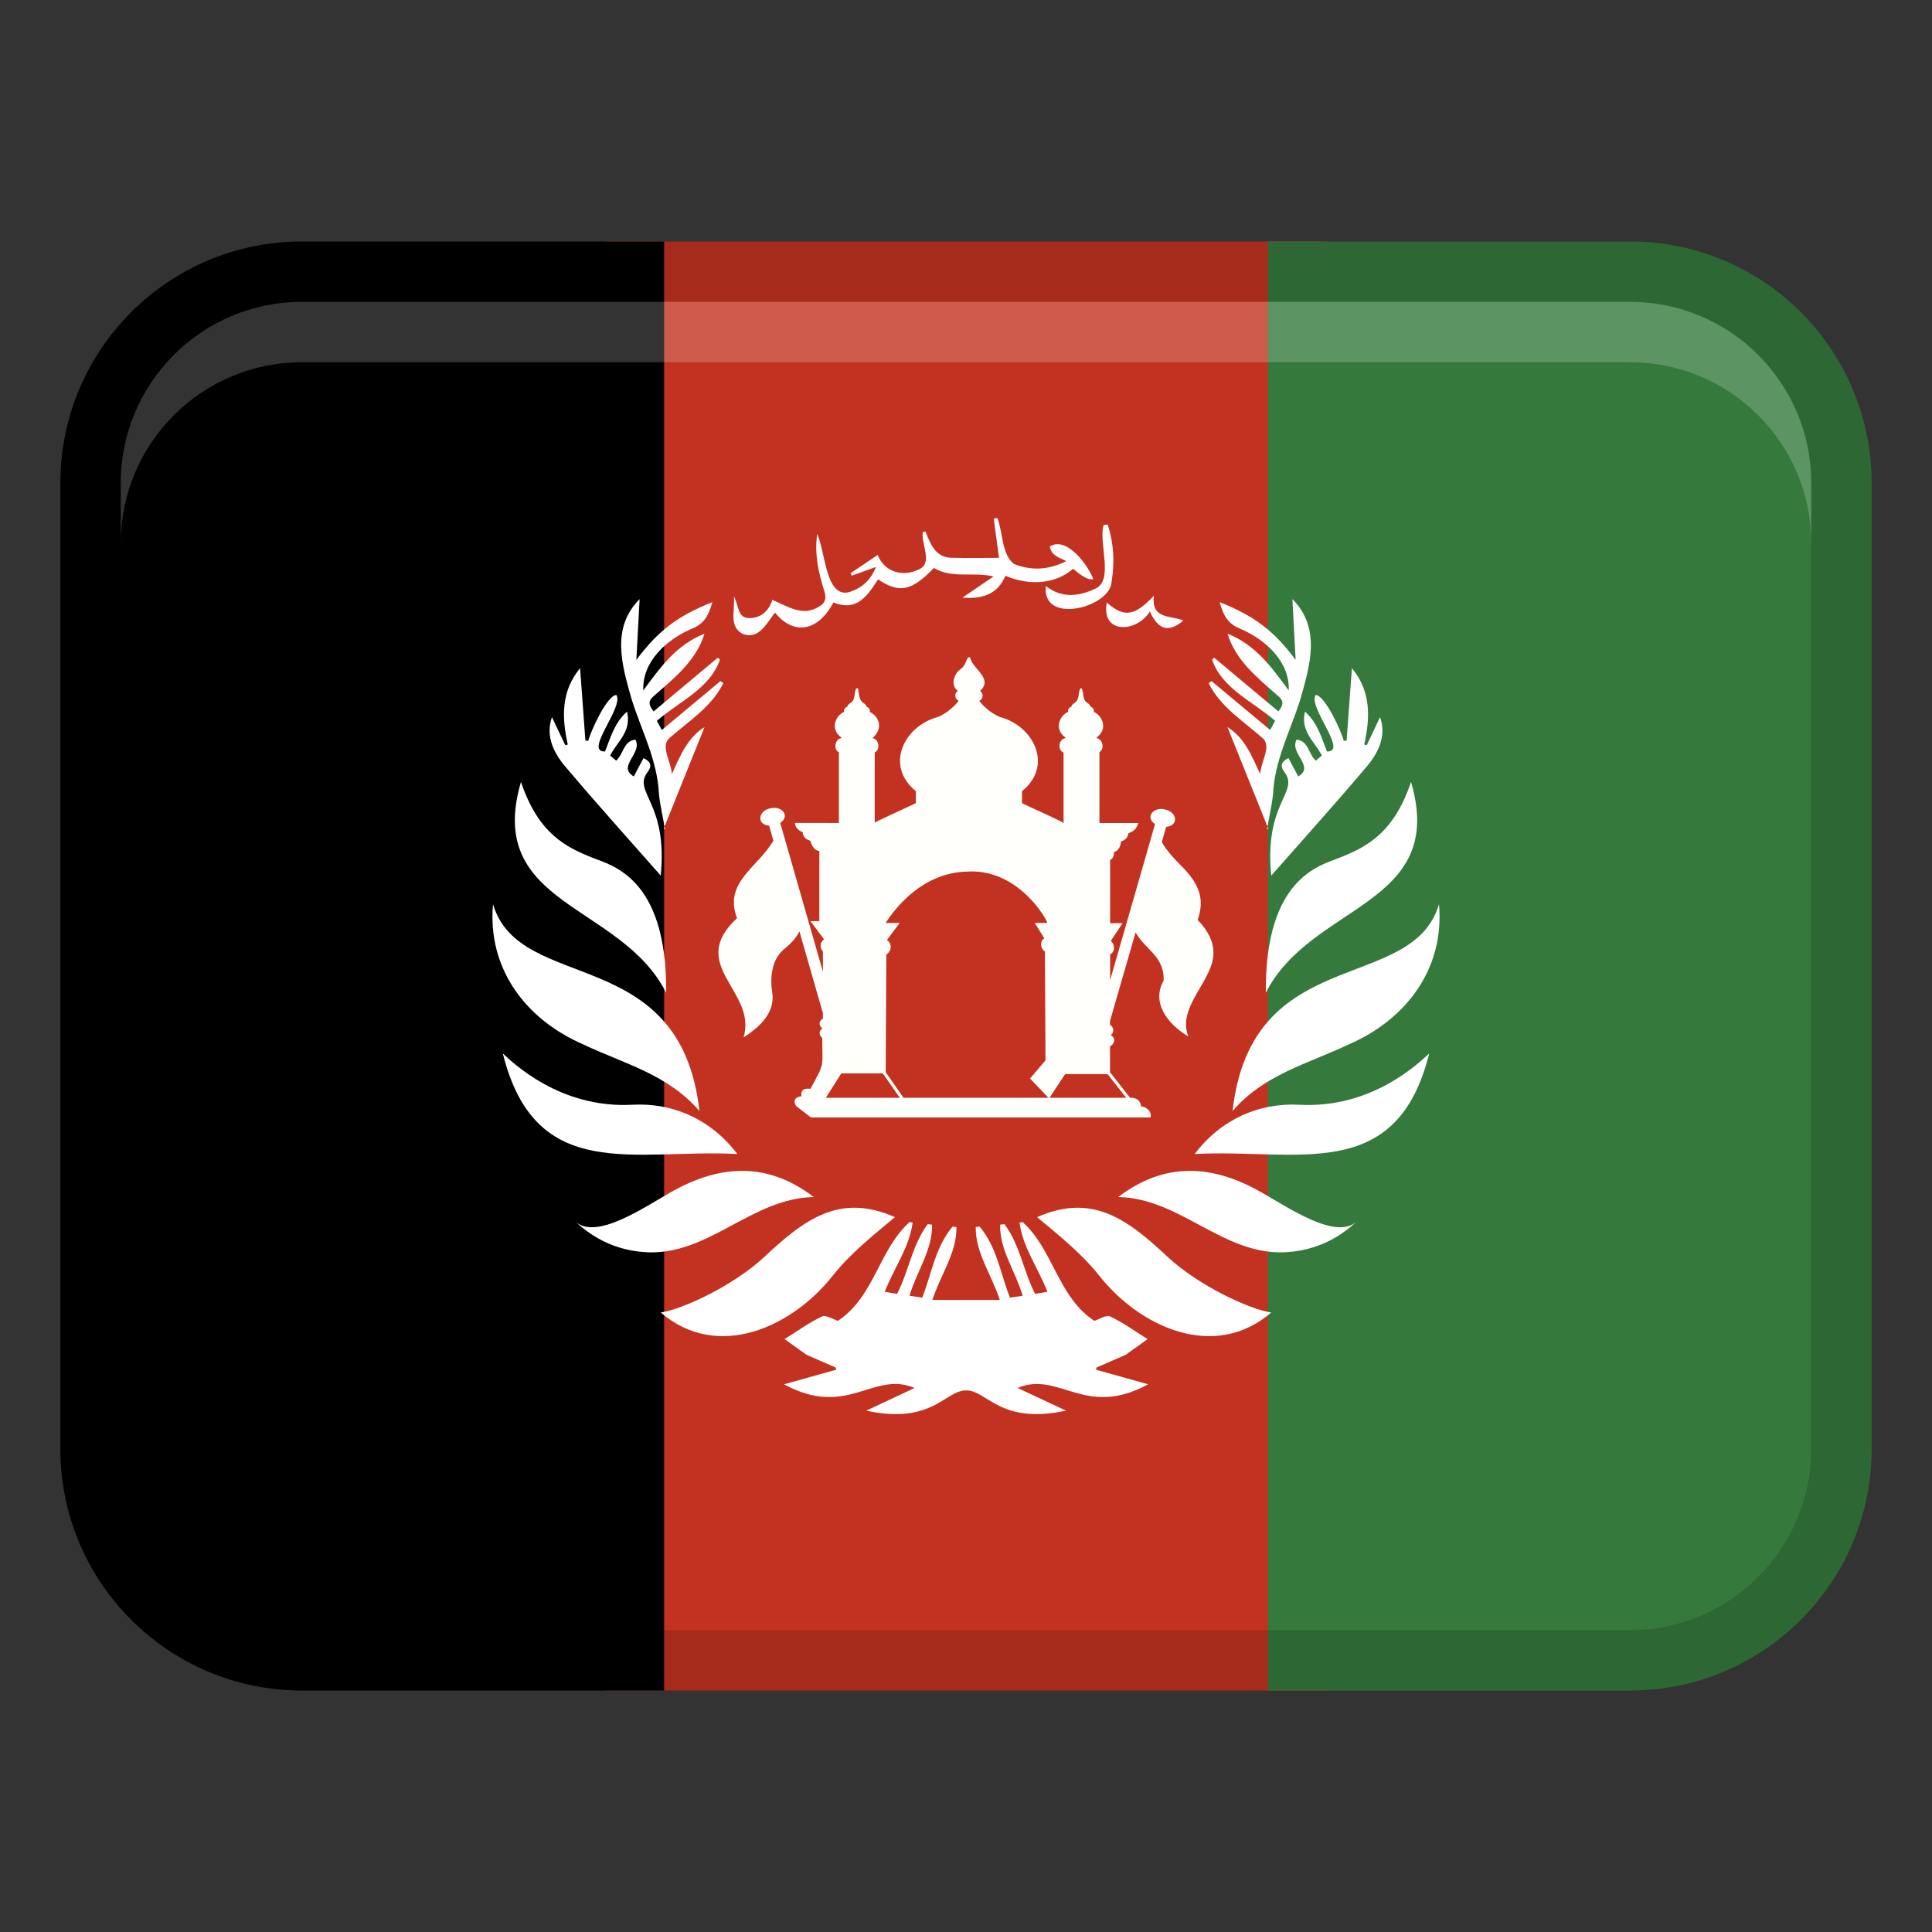
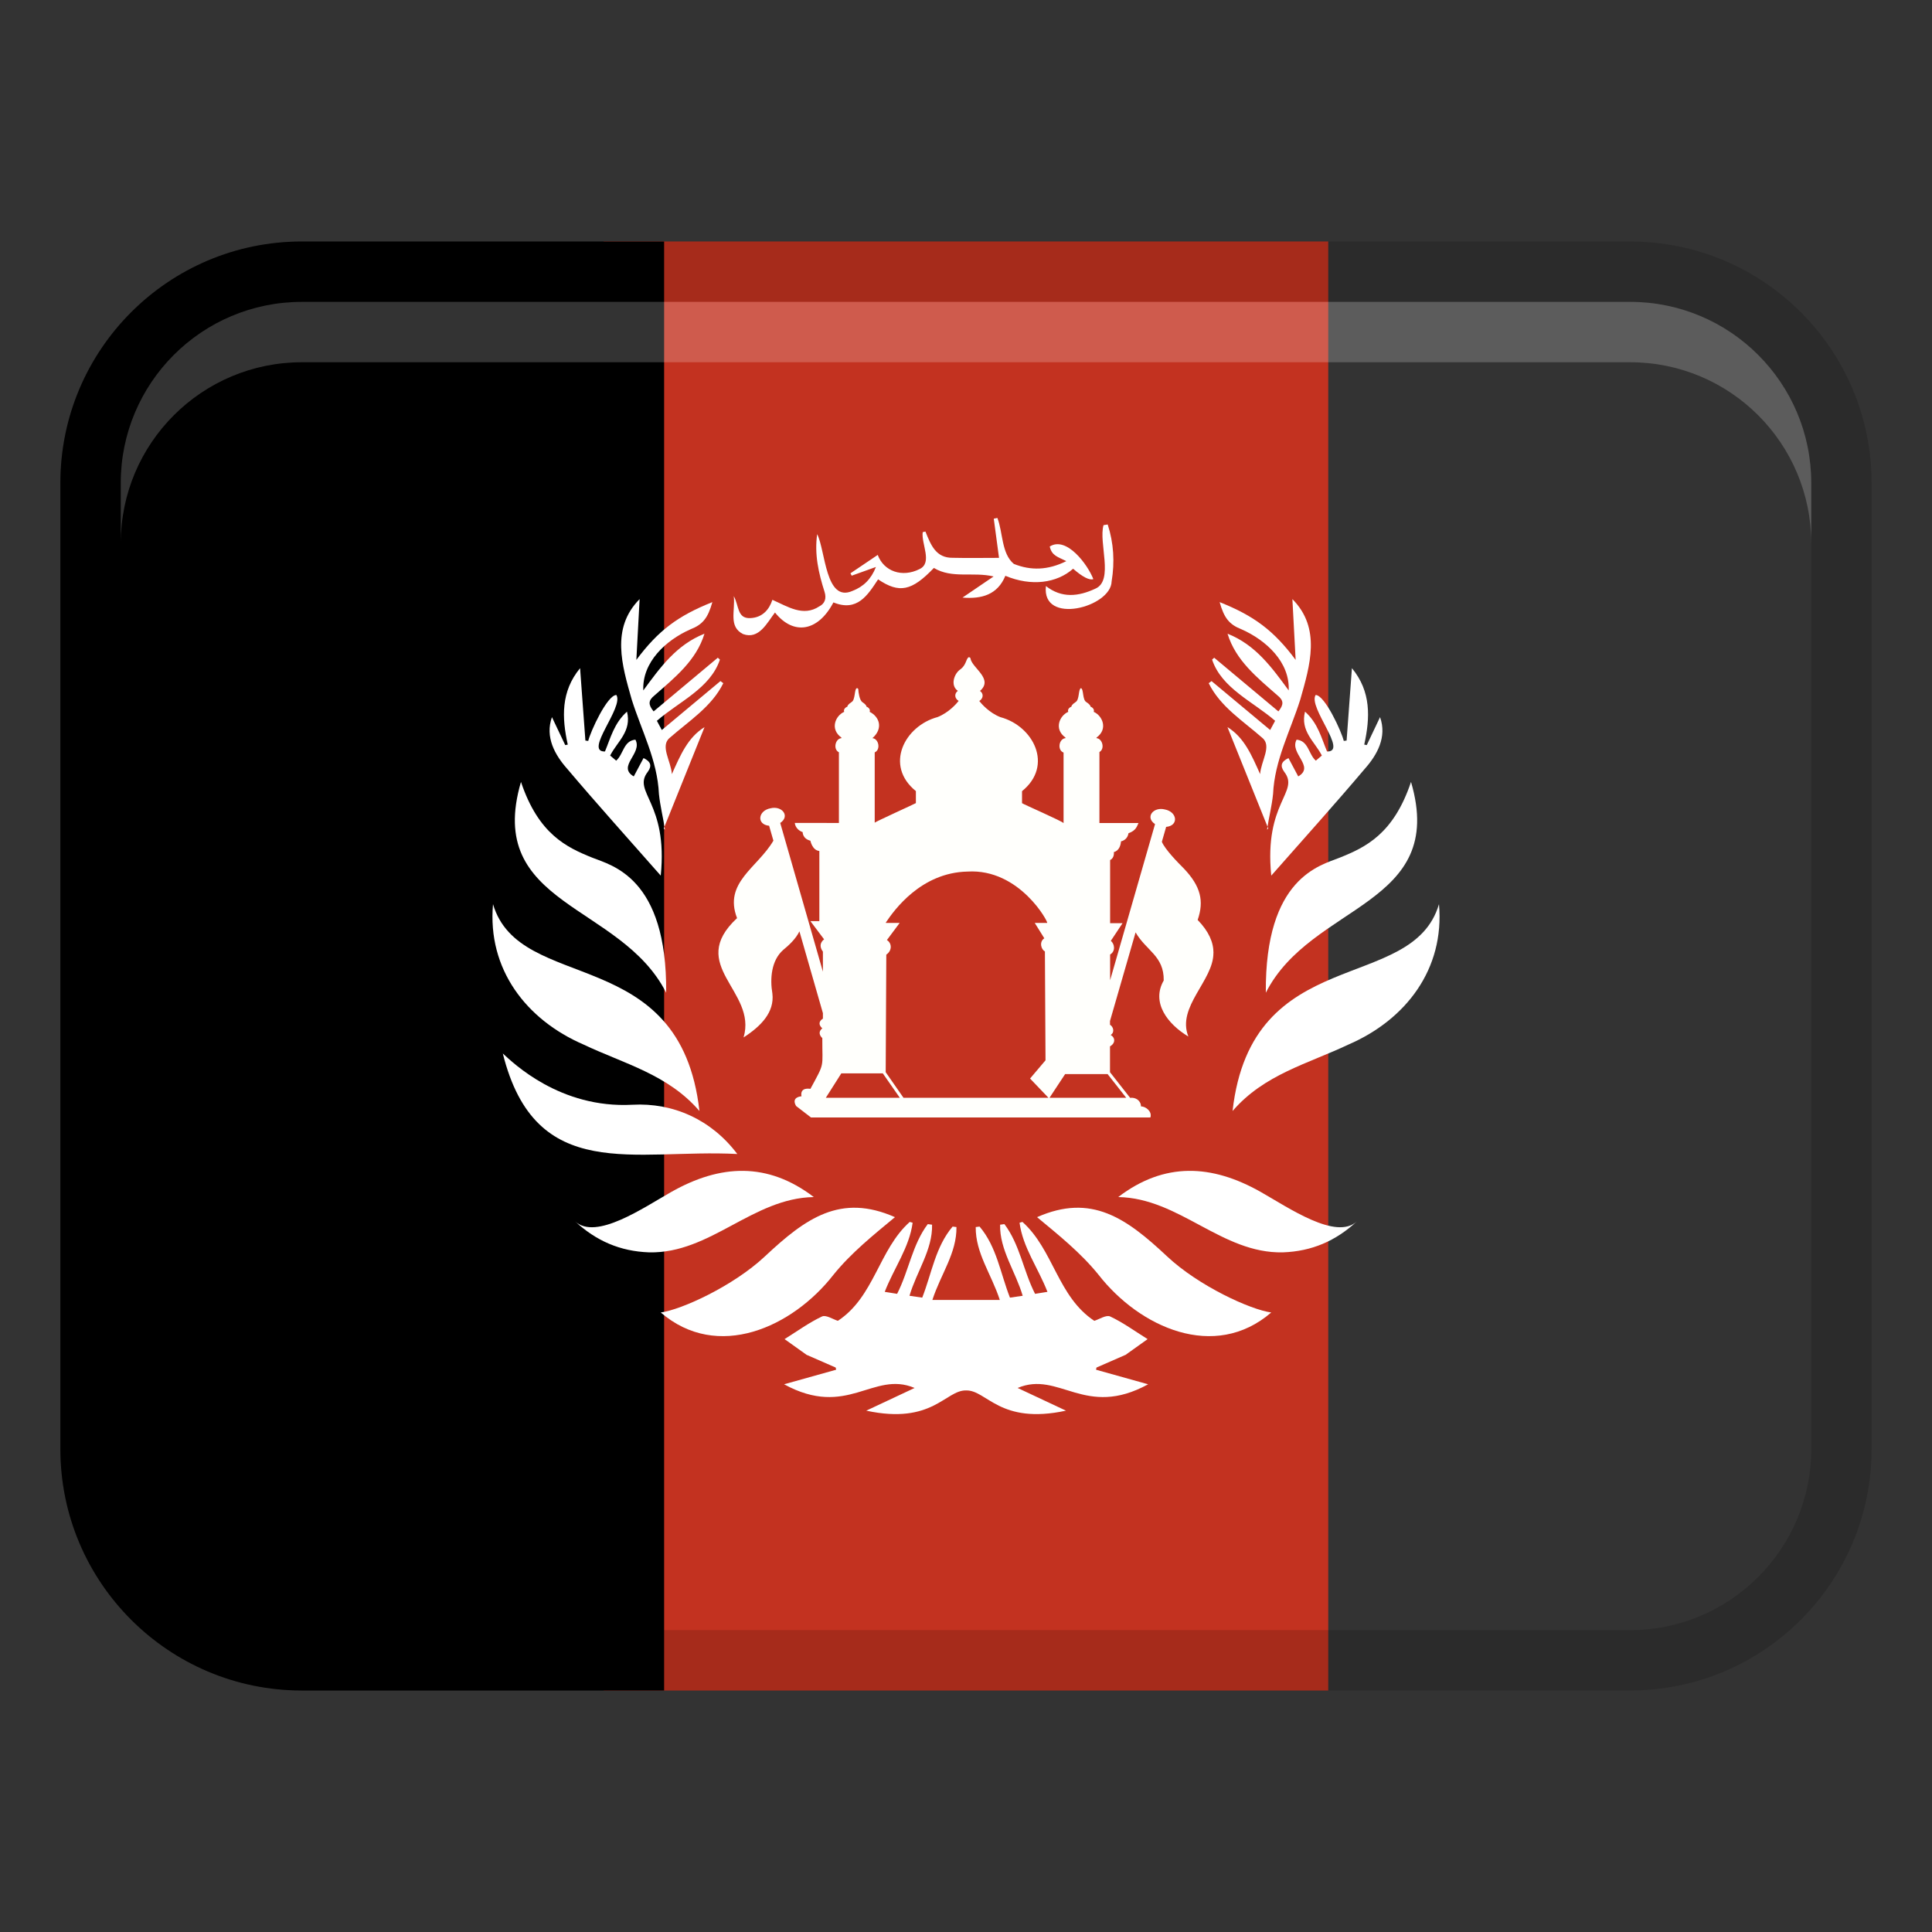
<svg xmlns="http://www.w3.org/2000/svg" width="48" height="48" viewBox="0 0 32 32">
  <rect x="0" y="0" width="32" height="32" fill="#333333" stroke="none" />
  <title>afghanistan</title>
  <g class="nc-icon-wrapper">
    <path fill="#c33220" d="M10 4H22V28H10z" />
    <path d="M5,4h6V28H5c-2.208,0-4-1.792-4-4V8c0-2.208,1.792-4,4-4Z" />
-     <path d="M25,4h6V28h-6c-2.208,0-4-1.792-4-4V8c0-2.208,1.792-4,4-4Z" transform="rotate(180 26 16)" fill="#35793c" />
    <path d="M27,4H5c-2.209,0-4,1.791-4,4V24c0,2.209,1.791,4,4,4H27c2.209,0,4-1.791,4-4V8c0-2.209-1.791-4-4-4Zm3,20c0,1.654-1.346,3-3,3H5c-1.654,0-3-1.346-3-3V8c0-1.654,1.346-3,3-3H27c1.654,0,3,1.346,3,3V24Z" opacity=".15" />
    <path d="M27,5H5c-1.657,0-3,1.343-3,3v1c0-1.657,1.343-3,3-3H27c1.657,0,3,1.343,3,3v-1c0-1.657-1.343-3-3-3Z" fill="#fff" opacity=".2" />
    <path d="M20.099,15.783c0-.177-.078-.356-.262-.546,.109-.314,.05-.557-.226-.849h0c-.103-.102-.315-.32-.367-.445l.071-.247c.213-.02,.185-.25-.022-.289-.189-.048-.332,.128-.162,.243l-.744,2.586v-.426c.093-.055,.075-.175,.012-.227l.194-.292h-.206v-1.046c.052-.024,.067-.083,.062-.132,.087-.022,.114-.114,.118-.177,.086-.02,.118-.088,.124-.135,.131-.045,.142-.123,.166-.169h-.647v-1.176c.094-.053,.05-.222-.048-.23v-.01c.193-.138,.101-.361-.047-.426,.017-.038-.022-.077-.051-.084-.003-.018-.016-.041-.069-.076-.07-.037-.043-.217-.091-.232h0c-.047,.017-.021,.195-.091,.232-.053,.036-.066,.058-.068,.076-.03,.008-.069,.046-.051,.084-.148,.065-.24,.288-.047,.426,0,.003,0,.007,.001,.01-.11,.009-.14,.199-.032,.239v1.167h-.003c-.003-.023-.673-.316-.685-.329v-.199c.526-.425,.188-1.08-.359-1.226-.184-.072-.312-.22-.349-.267,.072-.046,.072-.125,.012-.167,.227-.198-.126-.376-.157-.533,.002-.017-.019-.03-.035-.024-.043,.038-.038,.13-.134,.2-.102,.069-.171,.265-.041,.356-.059,.043-.059,.121,.013,.167-.037,.047-.165,.194-.349,.267-.547,.146-.885,.802-.359,1.226v.199c-.012,.009-.674,.31-.682,.324v-1.164c.103-.045,.067-.227-.038-.236,.181-.158,.12-.353-.046-.436,.017-.038-.022-.077-.051-.084-.003-.018-.016-.041-.069-.076-.048-.032-.066-.164-.068-.212-.001-.011-.01-.019-.021-.02,0,0-.001,0-.001,0h0c-.048,.011-.022,.196-.092,.232-.053,.036-.066,.058-.068,.076-.03,.008-.069,.046-.051,.084-.148,.065-.24,.288-.047,.426,0,.003,0,.005,.001,.01-.103,.008-.142,.186-.042,.234v1.171c-.178,0-.555,0-.73-.001,0,0,.001,.105,.13,.153,0,0-.006,.107,.128,.142,0,0,.029,.158,.148,.17v1.162h-.148l.227,.302s-.116,.073-.02,.203v.332l-.707-2.463c.17-.115,.027-.291-.162-.243-.206,.038-.234,.269-.022,.289l.071,.247c-.261,.447-.83,.694-.602,1.283-.845,.786,.337,1.203,.108,1.976,.284-.183,.515-.415,.477-.728-.042-.245-.018-.547,.178-.72,.099-.082,.209-.183,.27-.309l.389,1.355v.091s-.118,.063-.01,.161c0,0-.099,.065,0,.161-.002,.507,.048,.389-.197,.841,0,0-.177-.038-.148,.123,0,0-.178,.009-.089,.161l.247,.19h0s5.621,0,5.621,0c.032-.1-.077-.183-.156-.184,0-.095-.09-.154-.179-.141l-.334-.425v-.428c.093-.052,.089-.145,.011-.188,.073-.047,.042-.14-.011-.17v-.062l.424-1.468c.172,.302,.472,.388,.466,.797-.209,.362,.059,.719,.408,.928-.197-.493,.418-.927,.415-1.385Zm-6.421,2.4l.257-.405h.687l.282,.405h-1.227Zm1.287,0l-.295-.424,.01-1.947c.099-.069,.094-.189,.01-.242l.211-.283h-.228v-.008c.136-.204,.582-.826,1.35-.843h0c.87-.054,1.352,.854,1.321,.851h-.205s.158,.254,.158,.254c-.09,.059-.052,.187,.01,.217l.01,1.804-.256,.302,.305,.319h-2.4Zm3.689,0h-1.271s.259-.393,.259-.393h.703l.309,.393Z" fill="#fffffc" />
    <path d="M10.943,21.739c.342-.045,1.203-.438,1.727-.93,.676-.634,1.254-1.046,2.153-.649-.349,.29-.723,.588-1.019,.955-.679,.87-1.92,1.435-2.861,.623Z" fill="#fff" />
    <path d="M11.585,18.402c-.523-.607-1.24-.779-1.922-1.102-.947-.41-1.593-1.247-1.497-2.324,.441,1.498,3.104,.63,3.419,3.426Z" fill="#fff" />
    <path d="M8.327,17.448c.17,.155,.947,.915,2.148,.85,.672-.037,1.308,.245,1.737,.816-1.697-.09-3.343,.509-3.884-1.666Z" fill="#fff" />
    <path d="M13.478,19.827c-1.015,.018-1.712,.938-2.726,.916-.481-.017-.878-.19-1.227-.514,.345,.321,1.132-.226,1.596-.488,.807-.456,1.59-.5,2.358,.086Z" fill="#fff" />
    <path d="M8.629,12.951c.29,.865,.754,1.083,1.182,1.255,.318,.128,1.239,.325,1.223,2.237-.751-1.484-3.009-1.432-2.405-3.492Z" fill="#fff" />
    <path d="M10.943,14.502c-.534-.607-1.051-1.18-1.549-1.769-.203-.229-.37-.525-.252-.855,.074,.156,.147,.31,.22,.463,.014-.003,.028-.005,.042-.008-.099-.447-.115-.88,.204-1.266,.03,.406,.059,.802,.088,1.199,.016,.002,.031,.004,.047,.006,.035-.151,.313-.759,.466-.761,.129,.203-.544,.945-.189,.936,.093-.222,.15-.468,.365-.66,.081,.326-.16,.494-.279,.727,.029,.024,.063,.053,.1,.085,.123-.109,.119-.328,.318-.348,.125,.226-.311,.442-.027,.609,.052-.098,.105-.197,.162-.304,.12,.058,.143,.128,.07,.228-.262,.339,.338,.498,.215,1.719Z" fill="#fff" />
    <path d="M11.67,12.042c-.228,.566-.452,1.123-.676,1.68,.007,.007,.014,.014,.02,.021-.029-.197-.08-.394-.1-.592-.025-.558-.287-1.045-.45-1.562-.161-.567-.35-1.182,.13-1.666-.019,.355-.036,.68-.054,1.007,.362-.487,.691-.731,1.259-.957-.074,.265-.161,.372-.364,.451-.404,.179-.801,.541-.78,1.012,.279-.38,.547-.755,1.013-.94-.134,.444-.496,.731-.827,1.022-.107,.085-.105,.154-.015,.265,.354-.296,.709-.592,1.063-.889,.012,.01,.023,.021,.035,.031-.159,.477-.681,.697-1.044,1.014,.025,.047,.049,.09,.082,.152,.332-.277,.652-.544,.971-.81,.016,.012,.031,.023,.047,.035-.191,.389-.568,.624-.885,.903-.169,.133,.022,.392,.033,.603,.14-.31,.262-.607,.542-.779Z" fill="#fff" />
    <path d="M17.774,9.42c-.27,.239-.691,.297-1.122,.117-.13,.314-.392,.387-.71,.361,.172-.117,.344-.233,.515-.35-.344-.081-.686,.041-.989-.141-.366,.383-.573,.426-.924,.189-.174,.264-.346,.542-.74,.382-.254,.483-.659,.552-.968,.167-.131,.171-.265,.453-.529,.357-.244-.123-.127-.383-.153-.628,.088,.159,.054,.372,.271,.364,.207-.008,.318-.147,.368-.303,.254,.111,.509,.286,.778,.108,.088-.044,.122-.128,.086-.241-.098-.307-.17-.62-.122-.955,.139,.274,.136,1.14,.585,.94,.181-.069,.31-.196,.388-.396-.143,.051-.272,.098-.401,.144-.007-.013-.014-.026-.021-.039,.151-.102,.303-.204,.452-.305,.101,.273,.405,.38,.692,.235,.221-.104,.027-.417,.053-.612,.015-.003,.03-.007,.045-.01,.09,.223,.173,.44,.455,.435,.247,.006,.495,.001,.764,.001-.028-.211-.058-.43-.087-.649,.02-.004,.04-.008,.06-.012,.093,.241,.066,.589,.272,.761,.282,.113,.564,.106,.87-.046-.142-.071-.241-.089-.275-.242,.279-.177,.631,.303,.722,.54q-.098,.034-.336-.173Z" fill="#fff" />
    <path d="M18.347,8.687c.1,.308,.118,.624,.065,.943-.009,.43-1.164,.731-1.088,.077,.262,.205,.538,.174,.819,.043,.31-.135,.05-.762,.135-1.052,.023-.004,.046-.007,.069-.011Z" fill="#fff" />
-     <path d="M19.601,10.278c-.246,.206-.415,.157-.556-.15-.213,.351-.812,.384-.713-.148,.285,.252,.461,.228,.781-.114-.052,.398,.282,.324,.489,.412Z" fill="#fff" />
    <path d="M21.057,21.739c-.342-.045-1.203-.438-1.727-.93-.676-.634-1.254-1.046-2.153-.649,.349,.29,.723,.588,1.019,.955,.679,.87,1.92,1.435,2.861,.623Z" fill="#fff" />
    <path d="M20.415,18.402c.523-.607,1.24-.779,1.922-1.102,.947-.41,1.593-1.247,1.497-2.324-.441,1.498-3.104,.63-3.419,3.426Z" fill="#fff" />
-     <path d="M23.673,17.448c-.17,.155-.947,.915-2.148,.85-.672-.037-1.308,.245-1.737,.816,1.697-.09,3.343,.509,3.884-1.666Z" fill="#fff" />
    <path d="M18.522,19.827c1.015,.018,1.712,.938,2.726,.916,.481-.017,.878-.19,1.227-.514-.345,.321-1.132-.226-1.596-.488-.807-.456-1.59-.5-2.358,.086Z" fill="#fff" />
    <path d="M23.371,12.951c-.29,.865-.754,1.083-1.182,1.255-.318,.128-1.239,.325-1.223,2.237,.751-1.484,3.009-1.432,2.405-3.492Z" fill="#fff" />
    <path d="M21.057,14.502c.534-.607,1.051-1.18,1.549-1.769,.203-.229,.37-.525,.252-.855-.074,.156-.147,.31-.22,.463-.014-.003-.028-.005-.042-.008,.099-.447,.115-.88-.204-1.266-.03,.406-.059,.802-.088,1.199-.016,.002-.031,.004-.047,.006-.035-.151-.313-.759-.466-.761-.129,.203,.544,.945,.189,.936-.093-.222-.15-.468-.365-.66-.081,.326,.16,.494,.279,.727-.029,.024-.063,.053-.1,.085-.123-.109-.119-.328-.318-.348-.125,.226,.311,.442,.027,.609-.052-.098-.105-.197-.162-.304-.12,.058-.143,.128-.07,.228,.262,.339-.338,.498-.215,1.719Z" fill="#fff" />
    <path d="M20.33,12.042c.228,.566,.452,1.123,.676,1.68-.007,.007-.014,.014-.02,.021,.029-.197,.08-.394,.1-.592,.025-.558,.287-1.045,.45-1.562,.161-.567,.35-1.182-.13-1.666,.019,.355,.036,.68,.054,1.007-.362-.487-.691-.731-1.259-.957,.074,.265,.161,.372,.364,.451,.404,.179,.801,.541,.78,1.012-.279-.38-.547-.755-1.013-.94,.134,.444,.496,.731,.827,1.022,.107,.085,.105,.154,.015,.265-.354-.296-.709-.592-1.063-.889-.012,.01-.023,.021-.035,.031,.159,.477,.681,.697,1.044,1.014-.025,.047-.049,.09-.082,.152-.332-.277-.652-.544-.971-.81-.016,.012-.031,.023-.047,.035,.191,.389,.568,.624,.885,.903,.169,.133-.022,.392-.033,.603-.14-.31-.262-.607-.542-.779Z" fill="#fff" />
    <path d="M19.016,22.928c-.296-.083-.579-.162-.862-.241,.002-.012,.004-.024,.007-.036,.159-.07,.319-.139,.478-.209l-.005,.005c.119-.085,.237-.169,.374-.267-.218-.136-.409-.276-.62-.375-.066-.031-.184,.048-.263,.072-.607-.401-.675-1.177-1.19-1.638-.016,.004-.032,.008-.048,.013,.054,.41,.309,.75,.462,1.145-.075,.012-.141,.023-.205,.033-.195-.381-.251-.815-.508-1.155-.024,.003-.047,.007-.071,.01-.01,.414,.256,.776,.374,1.177-.07,.01-.141,.021-.211,.031-.159-.406-.219-.842-.503-1.177-.021,.003-.043,.005-.064,.008-.004,.433,.257,.773,.399,1.207h-1.117c.142-.434,.404-.774,.399-1.207-.021-.003-.043-.005-.064-.008-.284,.335-.344,.77-.503,1.177-.07-.01-.141-.021-.211-.031,.118-.401,.384-.763,.374-1.177-.024-.003-.047-.007-.071-.01-.257,.34-.313,.774-.508,1.155-.065-.011-.13-.021-.205-.033,.153-.395,.408-.735,.462-1.145-.016-.004-.032-.008-.048-.013-.515,.461-.583,1.237-1.19,1.638-.079-.024-.197-.103-.263-.072-.211,.099-.403,.239-.62,.375,.137,.098,.256,.183,.374,.267l-.005-.005c.159,.07,.319,.139,.478,.209,.002,.012,.004,.024,.007,.036-.283,.079-.566,.158-.862,.241,1.048,.573,1.473-.231,2.162,.061-.263,.123-.511,.24-.801,.376,1.1,.237,1.311-.343,1.654-.335,.343-.008,.554,.572,1.654,.335-.29-.136-.538-.253-.801-.376,.689-.291,1.115,.512,2.162-.061Z" fill="#fff" />
  </g>
</svg>